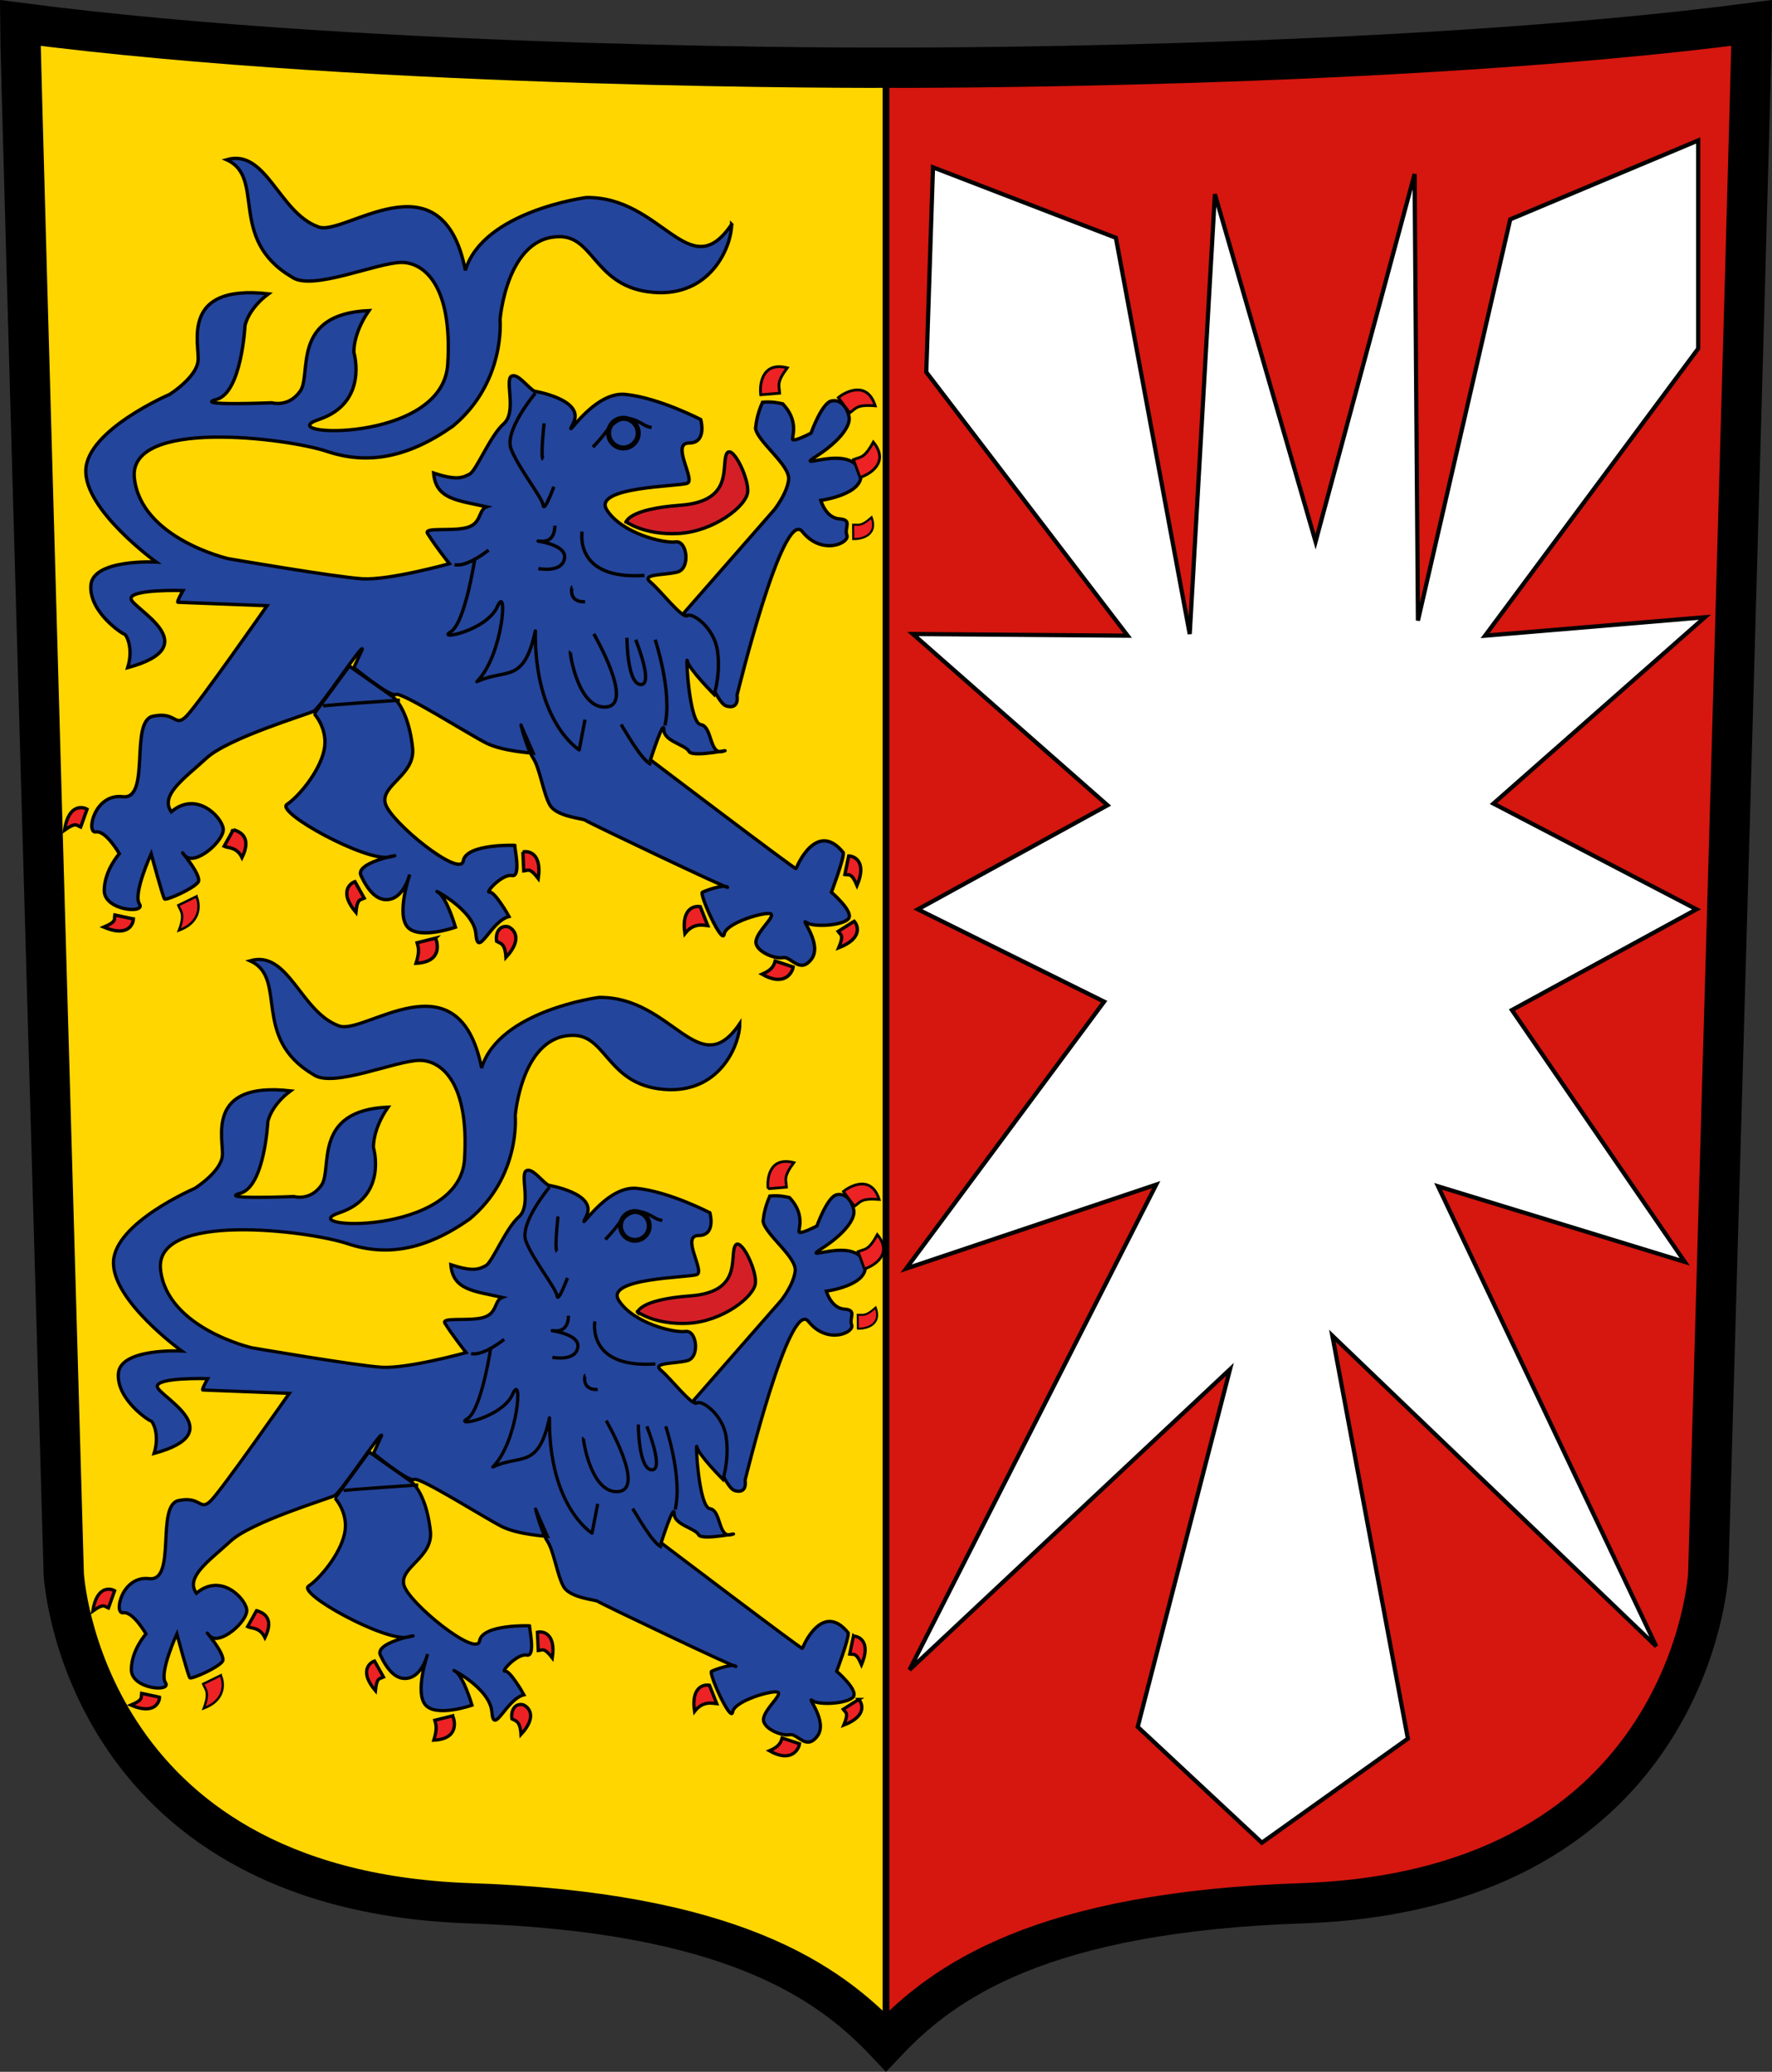
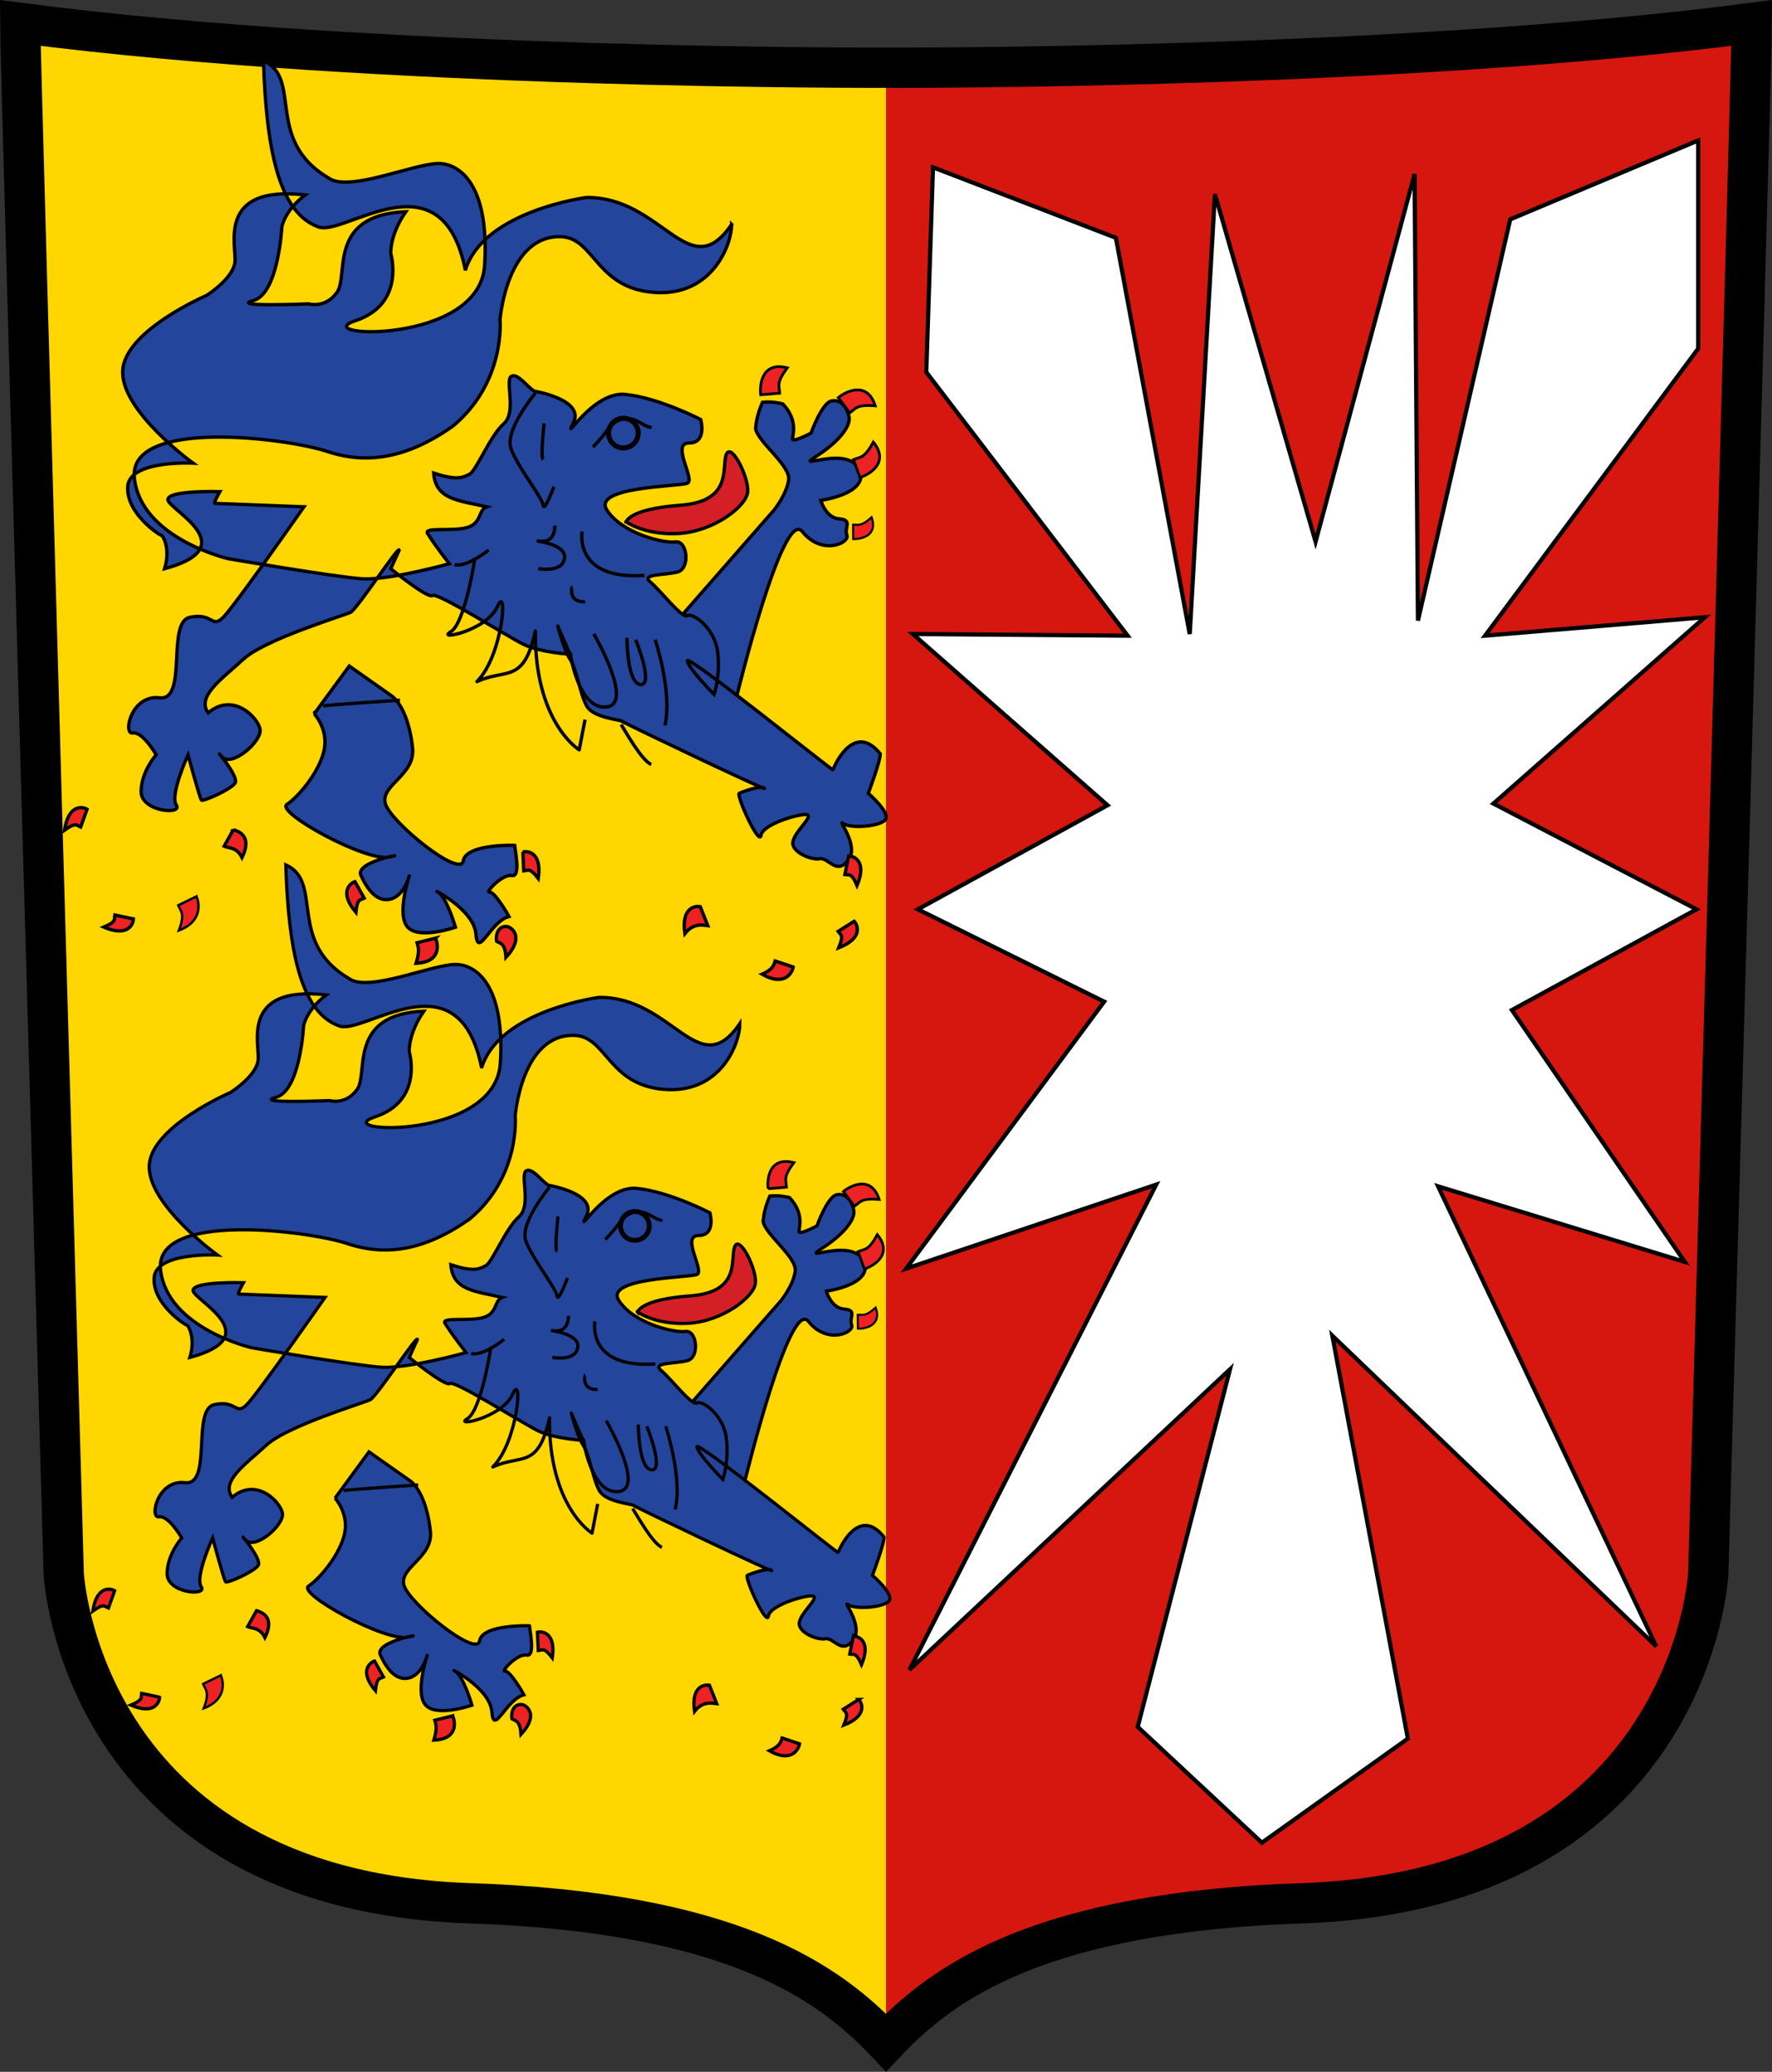
<svg xmlns="http://www.w3.org/2000/svg" xmlns:xlink="http://www.w3.org/1999/xlink" width="527.998" height="617.072">
  <rect width="100%" height="100%" fill="#333333" stroke="none" />
  <path d="M263.999 20.167v588.167c17-18 46-39 125-41.5 115-4.5 120-98 120-98s12.999-452.667 12.999-462c-107.333 14-257.999 13.333-257.999 13.333z" style="fill:#d5170f" />
  <path d="M263.999 20.167v588.167c-17-18-46-39-125-41.5-115-4.5-120-98-120-98S6 16.167 6 6.834c107.333 14 257.999 13.333 257.999 13.333z" style="fill:#ffd600" />
-   <path d="M263.999 18.834v589" style="fill:none;stroke:#000;stroke-width:2" />
  <path d="M263.999 20.167s150.666.666 257.999-13.334c0 9.334-12.999 462.001-12.999 462.001s-5 93.5-120 98c-79 2.5-108 23.5-125 41.5-17-18-46-39-125-41.5-115-4.5-120-98-120-98S6 16.167 6 6.834c107.333 14 257.999 13.333 257.999 13.333z" style="fill:none;stroke:#000;stroke-width:12" />
  <path d="m277.999 49.834 54.5 21 22 118 7.5-131 30 103.5 29.5-109.5 1 133 27.5-119.5 56-23.5v62l-63.5 85.5 65.5-5.5-63 55.5 60.5 31.5-55 30 51.5 75-73.5-22.5 65 137-96.5-92.5 22.5 120-43.5 31-37-34.5 27.5-106.5-95.5 89.5 73.5-144.5-74.5 25 59-79.5-55.5-27.5 56.5-31-58-51 64 .5-60-78.5z" style="fill:#fff;stroke:#010101;stroke-width:1.25" />
  <g id="a">
    <path d="m203.93 182.405 26.703-30.477s3.771-4.643 4.354-8.997c.583-4.354-9.29-11.322-9.868-15.382.251-2.04.537-4.141 2.077-7.733 2.852-.26 4.742.182 6.051.476 4.643 4.934 2.9 9.288 2.9 10.451 0 1.162 5.514-1.74 5.514-1.74s3.194-8.997 6.097-9.582c2.903-.577 4.64 2.034 5.223 4.645.582 2.614-2.612 7.257-9.869 11.9-7.254 4.642 10.74-4.355 13.354 4.933 1.16 6.39-11.904 8.13-11.904 8.13s1.454 5.226 5.513 5.512c4.065.292 1.396 2.554 2.267 4.879.866 2.322-7.487 6.154-13.292-1.105-5.806-7.259-19.447 48.766-19.447 48.766s.87 4.354-3.192 3.193c-4.065-1.162-12.482-26.995-12.482-27.869z" style="fill:#24459c;stroke:#010101" />
-     <path d="M217.999 66.834c0 6.152-5.666 20.667-21.666 20.333-18.698-.542-18.905-16.122-29-16.666-16.334-.667-18.334 24.666-18.334 24.666s1.738 18.674-14.095 31.79c-13.56 9.502-25.466 11.48-37.44 7.489-11.986-3.997-59.414-9.985-57.418 7.988 1.998 17.973 27.96 23.962 27.96 23.962s31.95 5.493 39.938 5.992c7.989.499 25.962-4.493 25.962-4.493s-3.997-4.993-6.494-8.987c-1.246-1.998 7.031-.554 11.61-1.742 4.585-1.188 3.435-5.302 5.98-6.224-8.632-1.927-15.2-2.218-15.797-10.05 7.024 2.325 8.718 1.327 10.719.327 1.996-.998 6.15-11.474 10.144-14.97 3.995-3.495.375-12.694 2.247-14.166 1.887-1.068 4.574 2.943 6.858 4.415 0 0 15.173 2.467 11.68 9.455-3.493 6.988 5.494-9.485 15.476-8.487 9.986.997 22.466 7.492 22.466 7.492s1.998 6.988-3.493 6.988c-5.493 0 1.993 10.983-.502 11.98-2.497.995-28.459.995-23.965 7.986 4.493 6.994 16.975 9.987 20.47 9.491 3.495-.5 4.494 7.984.502 8.986-3.995.996-10.985.497-7.99 2.994 3 2.498 9.49 10.986 10.986 9.988 1.497-.999 7.987 3.495 8.984 10.483.998 6.988-.997 12.981-.997 12.981s-7.488-7.487-7.99-9.987c-.501-2.497.502 18.472 3.992 18.974 3.493.498 2.498 8.986 6.49 7.985 3.996-.995-8.987 1.999-9.985 0-.998-1.998-7.492-2.994-7.492-6.486 0-3.496-3.992 8.987-3.992 8.987s43.438 32.949 43.438 32.453c0-.5 6.059-14.766 14.045-4.784.13 2.01-3.564 11.772-3.564 11.772s6.988 5.99 4.993 7.989c-1.994 1.993-10.484 2.494-12.48.995-1.995-1.497 4.992 6.492 1.5 10.985-3.495 4.493-5.993-1-8.49-.499-2.498.499-8.485-1.996-7.986-4.995.499-2.996 5.494-6.988 4.493-7.986-1-.995-13.48 2.495-13.98 5.992-.5 3.494-7.491-11.984-6.488-12.481.998-.499 6.489-2.498 7.487-1.494 1 .995-41.934-19.473-42.435-19.972-.497-.502-8.485-1-10.484-4.493-1.996-3.496-2.996-10.985-4.992-13.977-1.996-2.999-4.19-11.815-3.495-9.487l3.495 7.986s-8.987-.5-13.982-2.992c-4.992-2.495-25.46-15.478-26.96-14.48-1.493 1-12.479-7.986-12.479-7.986l2.498-5.494c.134-1.87-12.48 17.477-14.48 18.47-1.996 1-25.461 7.99-31.95 13.983-6.49 5.988-13.981 10.98-10.483 15.975 7.505-6.375 14.976 1.494 15.478 4.992.499 3.493-8.488 11.482-11.482 7.991-2.996-3.498 5.494 5.988 3.994 7.987-1.496 1.995-9.487 5.493-9.986 4.992-.5-.499-3.995-13.48-3.995-13.48s-5.491 11.983-3.492 14.979c1.998 2.994-10.484 1.999-10.484-3.997 0-5.987 4.494-10.982 4.494-10.982s-3.998-6.988-6.991-6.492c-2.994.502-.5-11.481 7.989-10.48 8.484.994 1.995-22.467 8.986-23.964 6.99-1.502 6.49 3.496 9.984 0 3.495-3.495 24.053-32.922 24.053-32.922s-26.05-1.028-26.55-1.028c-.502 0 1.5-3.493 1.5-3.493s-15.978-.499-15.479 2.495c.499 2.996 22.966 13.981-1 20.47 1.844-5.95-.5-9.987-.998-9.987-.502 0-10.486-6.486-9.985-14.477.497-7.992 19.47-6.989 19.47-6.989s-21.466-15.478-20.967-27.458c.5-11.981 24.961-22.467 24.961-22.467s7.99-4.992 8.486-9.987c.501-4.992-5.492-22.965 20.972-19.969-6.165 4.6-6.989 9.485-6.989 9.485s-1 19.972-8.487 21.965c-7.487 2 16.474 1 16.474 1s4.994 1.496 8.487-3.496c3.493-4.993-2.996-22.964 20.468-23.964-4.878 7.026-4.493 12.48-4.493 12.48s4.493 14.979-10.481 19.97c-14.977 4.993 36.944 7.49 38.444-16.473 1.494-23.966-7.416-30.322-13.749-30.322-7.333 0-26.716 8.646-32.684 4.358-19.316-11.358-7.65-29.691-19.467-34.946C79.333 44.167 83 63.167 94.666 67.501c7.487 3.496 36.922-22.53 44 13 5.342-17.656 36-21.667 36-21.667 22.667-.333 30.667 26.667 43.333 8z" style="fill:#24459c;stroke:#010101" />
+     <path d="M217.999 66.834c0 6.152-5.666 20.667-21.666 20.333-18.698-.542-18.905-16.122-29-16.666-16.334-.667-18.334 24.666-18.334 24.666s1.738 18.674-14.095 31.79c-13.56 9.502-25.466 11.48-37.44 7.489-11.986-3.997-59.414-9.985-57.418 7.988 1.998 17.973 27.96 23.962 27.96 23.962s31.95 5.493 39.938 5.992c7.989.499 25.962-4.493 25.962-4.493s-3.997-4.993-6.494-8.987c-1.246-1.998 7.031-.554 11.61-1.742 4.585-1.188 3.435-5.302 5.98-6.224-8.632-1.927-15.2-2.218-15.797-10.05 7.024 2.325 8.718 1.327 10.719.327 1.996-.998 6.15-11.474 10.144-14.97 3.995-3.495.375-12.694 2.247-14.166 1.887-1.068 4.574 2.943 6.858 4.415 0 0 15.173 2.467 11.68 9.455-3.493 6.988 5.494-9.485 15.476-8.487 9.986.997 22.466 7.492 22.466 7.492s1.998 6.988-3.493 6.988c-5.493 0 1.993 10.983-.502 11.98-2.497.995-28.459.995-23.965 7.986 4.493 6.994 16.975 9.987 20.47 9.491 3.495-.5 4.494 7.984.502 8.986-3.995.996-10.985.497-7.99 2.994 3 2.498 9.49 10.986 10.986 9.988 1.497-.999 7.987 3.495 8.984 10.483.998 6.988-.997 12.981-.997 12.981s-7.488-7.487-7.99-9.987s43.438 32.949 43.438 32.453c0-.5 6.059-14.766 14.045-4.784.13 2.01-3.564 11.772-3.564 11.772s6.988 5.99 4.993 7.989c-1.994 1.993-10.484 2.494-12.48.995-1.995-1.497 4.992 6.492 1.5 10.985-3.495 4.493-5.993-1-8.49-.499-2.498.499-8.485-1.996-7.986-4.995.499-2.996 5.494-6.988 4.493-7.986-1-.995-13.48 2.495-13.98 5.992-.5 3.494-7.491-11.984-6.488-12.481.998-.499 6.489-2.498 7.487-1.494 1 .995-41.934-19.473-42.435-19.972-.497-.502-8.485-1-10.484-4.493-1.996-3.496-2.996-10.985-4.992-13.977-1.996-2.999-4.19-11.815-3.495-9.487l3.495 7.986s-8.987-.5-13.982-2.992c-4.992-2.495-25.46-15.478-26.96-14.48-1.493 1-12.479-7.986-12.479-7.986l2.498-5.494c.134-1.87-12.48 17.477-14.48 18.47-1.996 1-25.461 7.99-31.95 13.983-6.49 5.988-13.981 10.98-10.483 15.975 7.505-6.375 14.976 1.494 15.478 4.992.499 3.493-8.488 11.482-11.482 7.991-2.996-3.498 5.494 5.988 3.994 7.987-1.496 1.995-9.487 5.493-9.986 4.992-.5-.499-3.995-13.48-3.995-13.48s-5.491 11.983-3.492 14.979c1.998 2.994-10.484 1.999-10.484-3.997 0-5.987 4.494-10.982 4.494-10.982s-3.998-6.988-6.991-6.492c-2.994.502-.5-11.481 7.989-10.48 8.484.994 1.995-22.467 8.986-23.964 6.99-1.502 6.49 3.496 9.984 0 3.495-3.495 24.053-32.922 24.053-32.922s-26.05-1.028-26.55-1.028c-.502 0 1.5-3.493 1.5-3.493s-15.978-.499-15.479 2.495c.499 2.996 22.966 13.981-1 20.47 1.844-5.95-.5-9.987-.998-9.987-.502 0-10.486-6.486-9.985-14.477.497-7.992 19.47-6.989 19.47-6.989s-21.466-15.478-20.967-27.458c.5-11.981 24.961-22.467 24.961-22.467s7.99-4.992 8.486-9.987c.501-4.992-5.492-22.965 20.972-19.969-6.165 4.6-6.989 9.485-6.989 9.485s-1 19.972-8.487 21.965c-7.487 2 16.474 1 16.474 1s4.994 1.496 8.487-3.496c3.493-4.993-2.996-22.964 20.468-23.964-4.878 7.026-4.493 12.48-4.493 12.48s4.493 14.979-10.481 19.97c-14.977 4.993 36.944 7.49 38.444-16.473 1.494-23.966-7.416-30.322-13.749-30.322-7.333 0-26.716 8.646-32.684 4.358-19.316-11.358-7.65-29.691-19.467-34.946C79.333 44.167 83 63.167 94.666 67.501c7.487 3.496 36.922-22.53 44 13 5.342-17.656 36-21.667 36-21.667 22.667-.333 30.667 26.667 43.333 8z" style="fill:#24459c;stroke:#010101" />
    <path d="M186.514 155.413c.29 0 .582-3.771 16.255-4.934 15.673-1.163 12.193-11.322 13.642-15.096 1.454-3.772 6.68 6.677 6.386 11.033-.292 4.354-10.16 11.9-20.61 12.48-10.448.582-15.962-3.772-15.673-3.483z" style="fill:#d51f27;stroke:#000" />
    <path d="M162.132 126.095s-1.16 10.16-.288 10.74" style="fill:none;stroke:#010101" />
    <path d="M159.518 117.099s-9.286 11.027-7.254 16.547c2.031 5.51 9.288 14.51 9.58 16.833.288 2.322 3.19-5.512 3.19-5.512m.292 11.606s.292 4.934-4.065 4.64c-4.352-.289 7.548.294 6.965 4.936-.58 4.643-7.836 3.195-7.836 3.195m10.161 5.516c-.291 0-1.162 4.643 3.774 4.354m-28.738-15.387s-6.385 5.225-10.161 4.354" style="fill:none;stroke:#010101" />
    <path d="M141.525 166.152s-2.903 19.447-7.257 22.06c-4.353 2.615 10.737-.293 13.933-7.544 3.192-7.26 1.737 14.51-6.099 22.348 8.709-4.063 13.936.87 17.416-15.097-.289 27.289 13.065 35.417 13.065 35.417l1.742-9" style="fill:none;stroke:#010101;stroke-linejoin:round" />
    <path d="M169.969 194.016c-.289.291 2.32 17.419 10.739 16.545 8.417-.87-3.774-21.77-3.774-21.77m9.873 1.162s0 13.643 4.063 13.934c4.063.29-1.452-13.35-1.452-13.35m5.803-.007s5.226 15.677 2.903 25.547m-13.06-.291c1.16 1.742 6.095 10.741 8.997 11.901m-20.607-69.372s-2.614 14.514 18.576 13.062" style="fill:none;stroke:#010101" />
    <path d="M93.631 212.595s4.354 4.645 2.9 11.03c-1.451 6.385-7.548 13.64-11.03 15.965-3.483 2.323 23.51 17.127 30.478 15.675 6.965-1.456-10.451 1.158-8.42 5.512 2.031 4.354 4.937 8.128 8.997 6.966 4.068-1.16 5.517-7.257 5.517-7.257s-4.068 11.9-.586 15.673c3.488 3.774 14.225 0 14.225 0s-2.616-8.996-5.226-10.448c-2.611-1.451 10.738 4.936 11.318 12.482.585 7.545 4.326-3.815 9.87-5.225-.291-.583-4.354-7.546-5.805-7.257-1.452.289 3.771-5.517 6.676-4.934 2.903.577.58-9 .87-9 .29 0-14.514-.582-15.383 4.643-.871 5.226-21.772-11.61-23.221-17.124-1.457-5.514 9-8.422 8.128-16.545-.872-8.13-3.485-13.355-6.094-15.387l-12.776-8.996-10.438 14.227z" style="fill:#24459c;stroke:#010101" />
    <path d="M96.243 210.274c.87-.291 22.932-1.742 22.932-1.742" style="fill:none;stroke:#010101" />
    <path d="M155.8 253.746c1.429-.357 5.75.063 4.59 7.902-2.59-3.353-3.015-2.375-4.324-2.257l-.266-5.645zm-4.377 22.286c1.378.509 4.711 3.298-.669 9.116-.248-4.232-1.626-4.136-2.775-4.776-.4-2.516.866-4.915 3.444-4.34zm-21.651 3.398c.624 1.328 2.128 7.086-5.79 7.473 1.12-3.553.669-4.85.3-6.111l5.49-1.363zm-24.003-16.834c-1.404.453-4.851 3.092.278 9.133.428-4.217 1.305-3.609 2.48-4.2l-2.758-4.933zm102.891 7.464c-1.428-.357-5.749.182-4.591 8.022 2.59-3.354 5.514-2.496 6.826-2.376l-2.234-5.646zm27.672 17.953c-.185 1.464-2.368 6.058-9.265 2.153 3.11-1.328 3.538-2.67 3.9-3.937l5.365 1.784zm18.184-13.619c1.018 1.068 2.783 5.035-4.605 7.897 1.636-3.91.577-3.794-.173-4.873l4.778-3.024z" style="fill:#ed2224;stroke:#010101" />
    <path d="M226.674 117.575c-.357-2.495.066-10.046 7.903-8.02-3.354 4.522-2.37 5.266-2.255 7.551l-5.648.469z" style="fill:#ed2224;stroke:#010101;stroke-width:.826" />
    <path d="M252.895 254.938c1.471.014 5.551 1.502 2.472 8.803-1.672-3.896-2.328-3.05-3.628-3.263l1.156-5.54zm-183.359-7.821c1.403.454 5.803 1.783 2.578 8.303-1.615-3.267-4.163-2.776-5.334-3.369l2.756-4.934z" style="fill:#ed2224;stroke:#010101" />
    <path d="M58.528 266.998c.826 1.651 2.022 7.439-5.222 10.118 1.99-5.118.384-5.855-.193-7.48l5.415-2.638z" style="fill:#ed2224;stroke:#010101;stroke-width:.716" />
    <path d="M39.74 273.705c-.02 1.471-1.53 5.547-8.815 2.431 3.906-1.654 3.065-2.315 3.283-3.61l5.531 1.179zm-13.807-32.689c-1.26-.76-5.522-1.616-6.694 6.223 3.454-2.46 3.576-1.396 4.794-.905l1.9-5.318z" style="fill:#ed2224;stroke:#010101" />
    <path d="M249.796 118.428c1.933-1.629 8.546-5.281 10.995 2.442-5.612-.444-5.724.783-7.595 2.094l-3.4-4.536zm6.447 23.778c2.416-.719 9.098-4.257 3.979-10.534-2.705 4.945-3.792 4.362-5.914 5.208l1.935 5.326z" style="fill:#ed2224;stroke:#010101;stroke-width:.826" />
    <path d="M254.242 160.547c1.894.094 7.525-.747 5.466-6.484-3.156 2.832-3.785 2.145-5.507 2.216l.04 4.268z" style="fill:#ed2224;stroke:#010101;stroke-width:.622" />
    <circle cx="185.749" cy="129.001" r="4.417" style="fill:none;stroke:#010101;stroke-width:1.5" />
    <path d="M176.666 133.167s2.167-2.167 4-4.667 4.833-5.499 9.667-2.833c1.166.5 1.833 1.333 3.833 1.667" style="fill:none;stroke:#010101" />
  </g>
  <use xlink:href="#a" transform="matrix(.97 0 0 .97 9 240)" />
</svg>